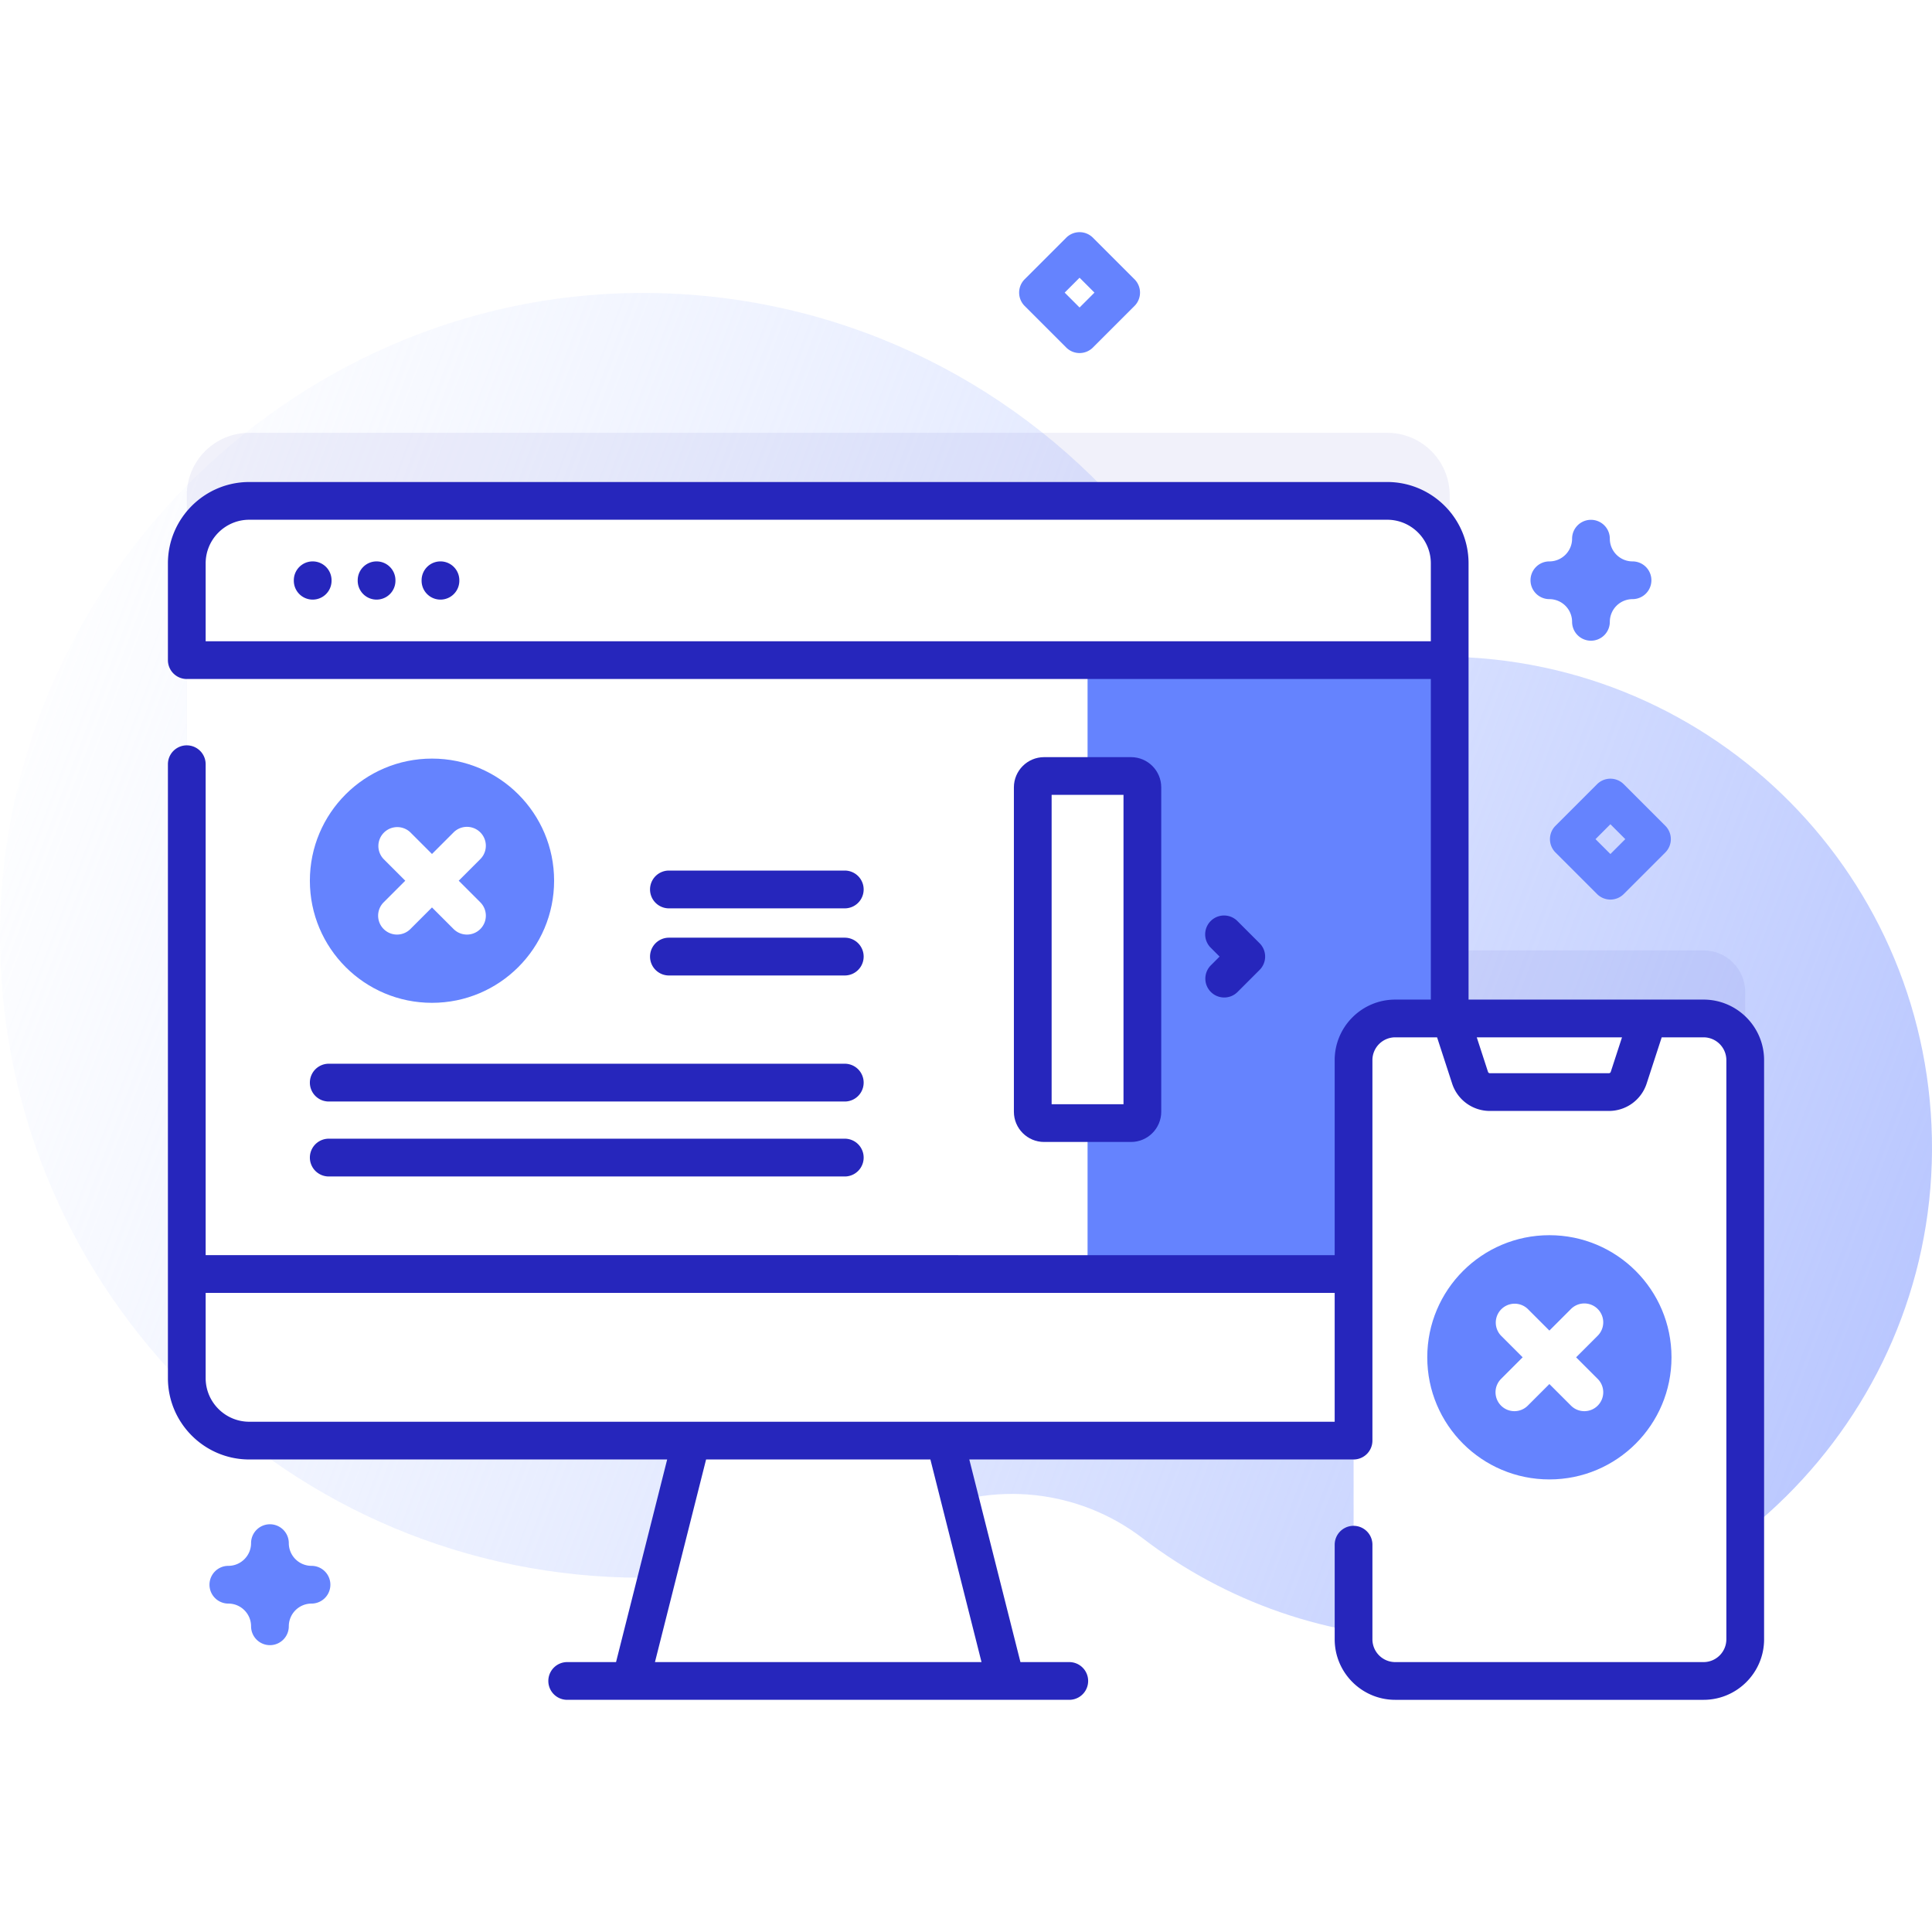
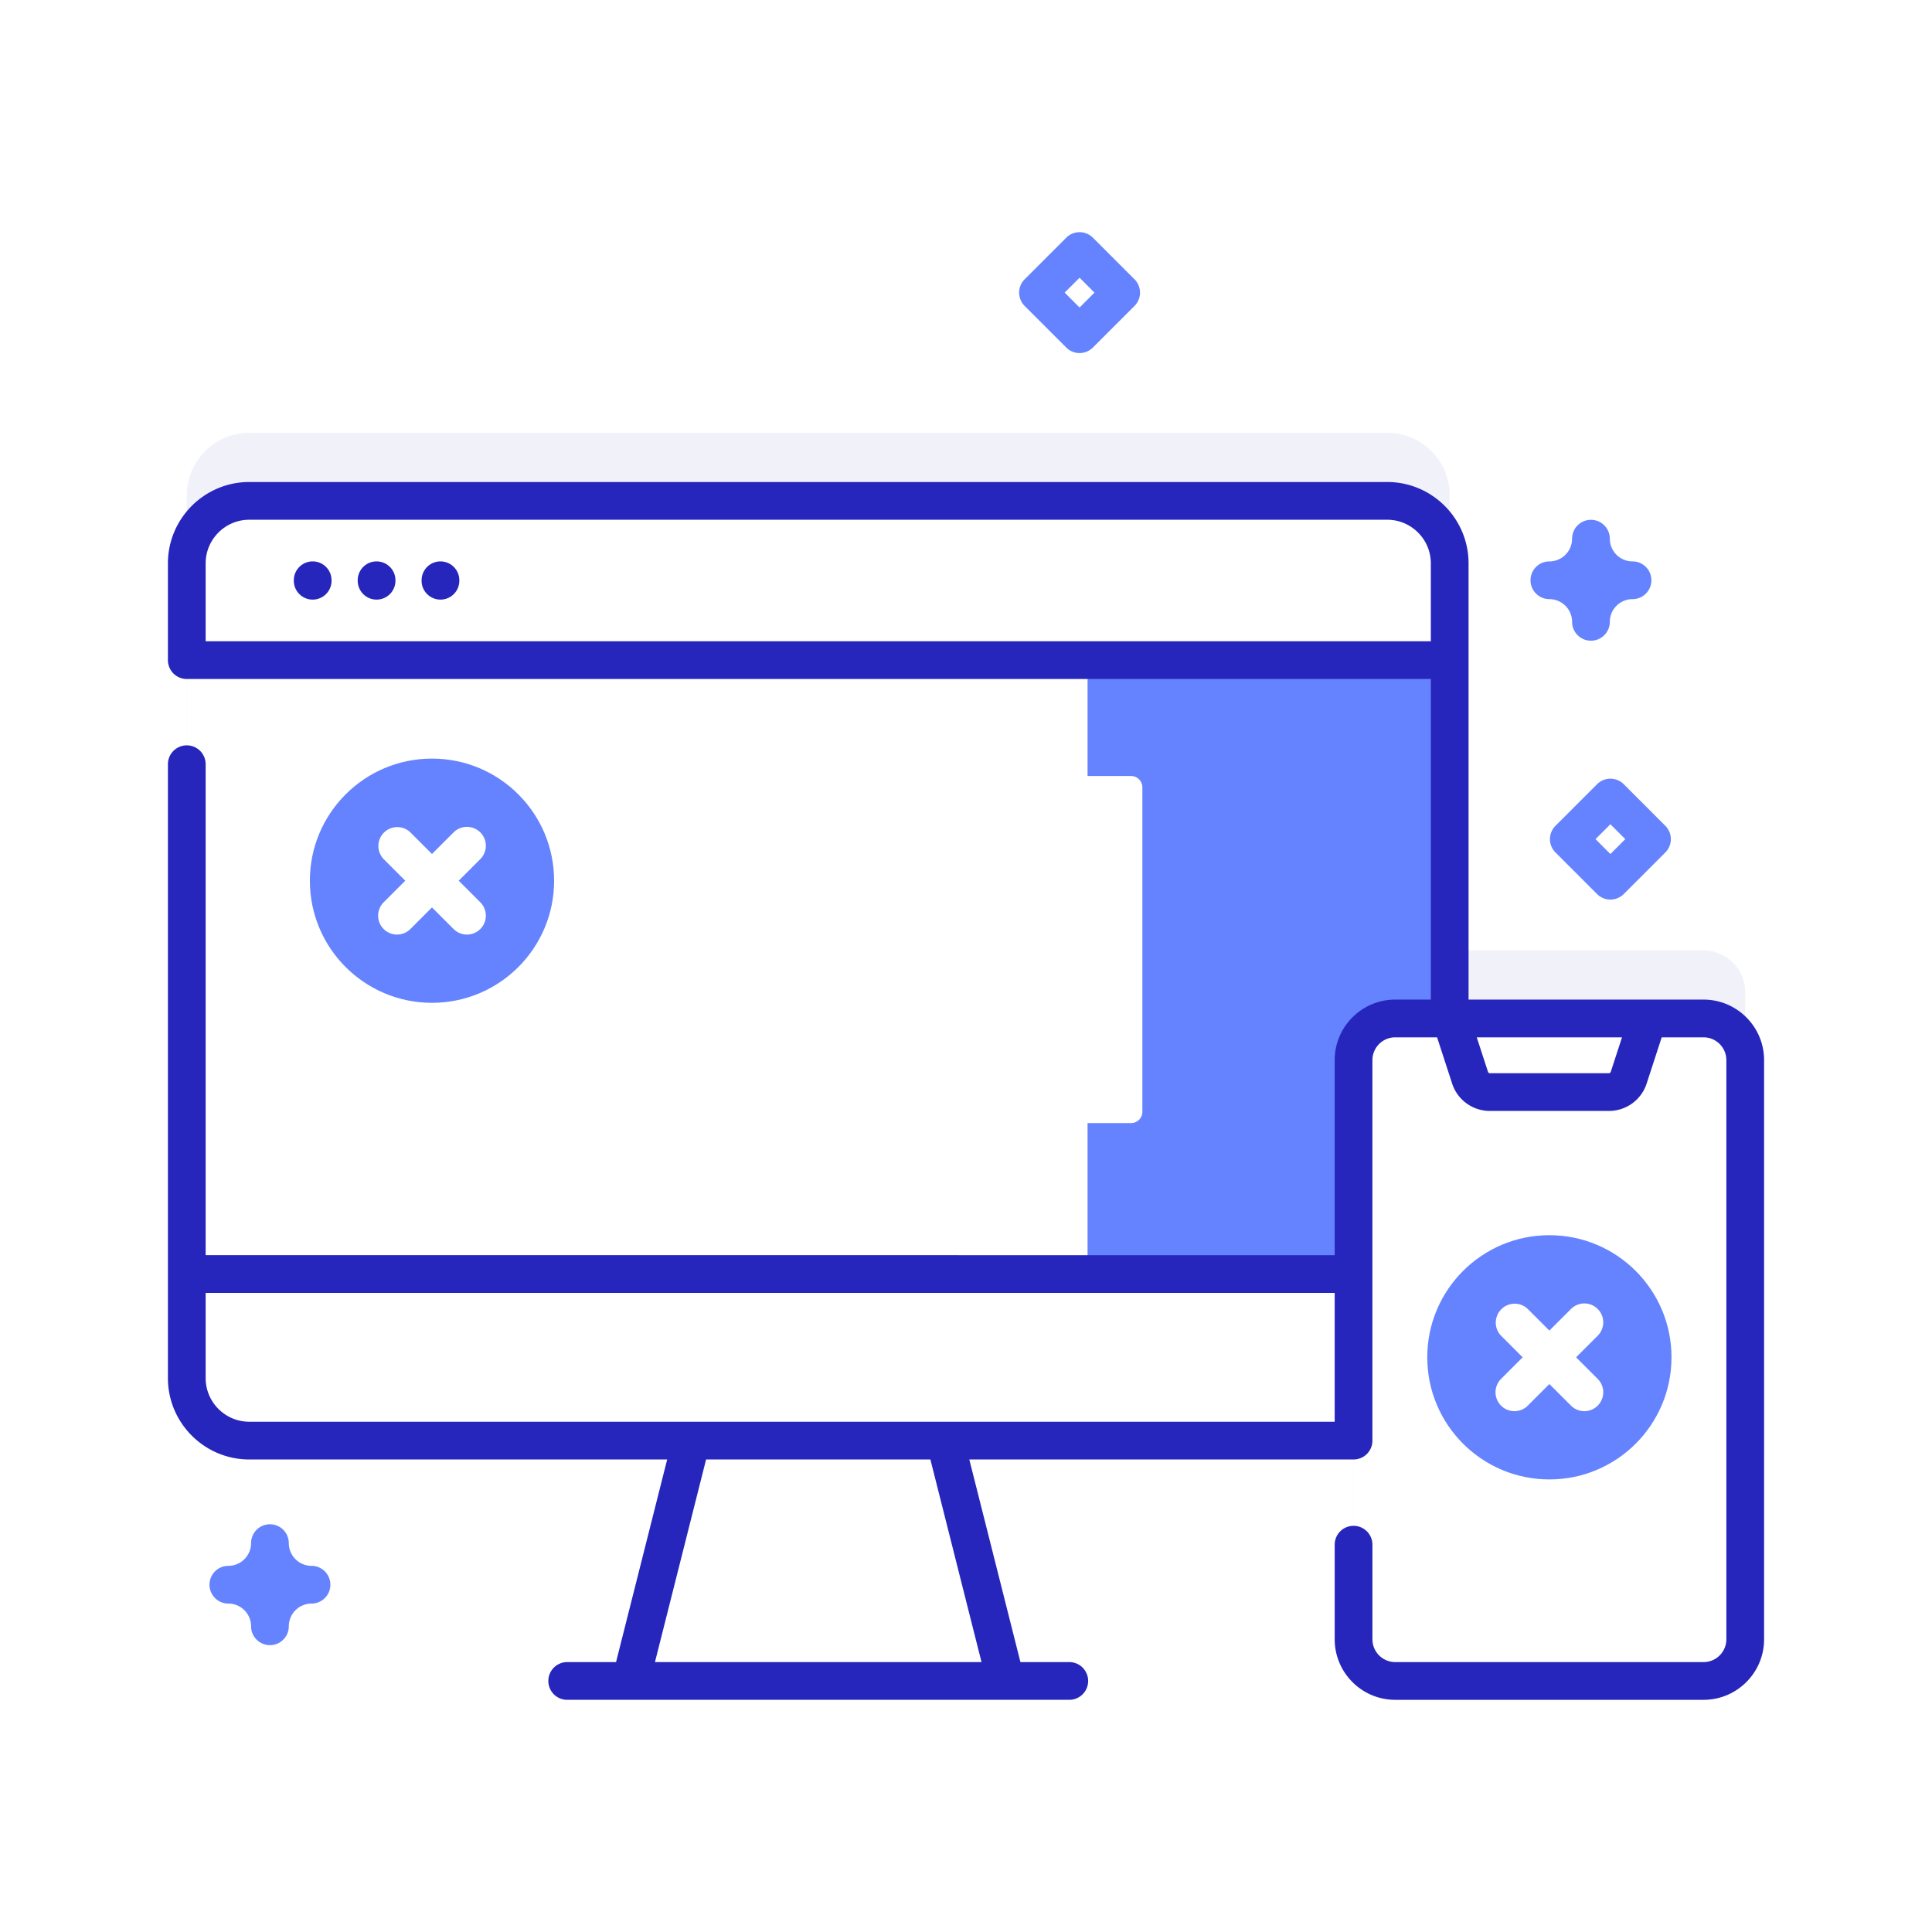
<svg xmlns="http://www.w3.org/2000/svg" version="1.1" width="512" height="512" x="0" y="0" viewBox="0 0 512 512" style="enable-background:new 0 0 512 512" xml:space="preserve" class="">
  <defs>
    <linearGradient id="a" x1="-15.209" x2="512.307" y1="178.009" y2="376.747" gradientUnits="userSpaceOnUse">
      <stop offset="0" stop-color="#d2deff" stop-opacity="0" />
      <stop offset="1" stop-color="#b7c5ff" />
    </linearGradient>
  </defs>
  <g>
    <linearGradient id="a" x1="-15.209" x2="512.307" y1="178.009" y2="376.747" gradientUnits="userSpaceOnUse">
      <stop offset="0" stop-color="#d2deff" stop-opacity="0" />
      <stop offset="1" stop-color="#b7c5ff" />
    </linearGradient>
-     <path fill="url(&quot;#a&quot;)" d="m382.606 174.018-.577-.002c-32.034-.05-62.385-13.844-83.44-37.986-31.366-35.964-77.6-58.622-129.121-58.393C75.956 78.052-1.195 156.618.014 250.122c1.203 92.986 76.955 167.995 170.227 167.995 26.343 0 51.286-5.987 73.547-16.672 19.194-9.213 42.065-6.784 58.968 6.161 21.863 16.745 49.19 26.713 78.846 26.763 71.382.119 129.981-58.02 130.396-129.401.418-72.05-57.442-130.526-129.392-130.95z" opacity="1" data-original="url(#a)" />
    <path fill="#2626BC" d="M451.458 251.868h-67.274V131.266c0-9.148-7.416-16.563-16.563-16.563H66.063c-9.148 0-16.563 7.416-16.563 16.563v215.913c0 9.148 7.416 16.563 16.563 16.563h292.641v52.654c0 6.098 4.944 11.042 11.042 11.042h81.711c6.098 0 11.042-4.944 11.042-11.042V262.911c.001-6.099-4.943-11.043-11.041-11.043z" opacity="1" data-original="#2626bc10" fill-opacity="0.063" />
-     <path fill="#FFFFFF" d="M266.527 445.476h-99.372l12.951-51.343 6.922-27.425h59.627l6.921 27.425z" opacity="1" data-original="#ffffff" class="" />
    <path fill="#FFFFFF" d="M367.621 381.775H66.063c-9.148 0-16.563-7.416-16.563-16.563V149.3c0-9.148 7.416-16.563 16.563-16.563H367.62c9.148 0 16.563 7.416 16.563 16.563v215.913c.001 9.147-7.415 16.562-16.562 16.562z" opacity="1" data-original="#ffffff" class="" />
    <path fill="#6583FE" d="M367.621 132.737h-79.405v249.039h79.405c9.147 0 16.563-7.416 16.563-16.563V149.3c0-9.147-7.416-16.563-16.563-16.563z" opacity="1" data-original="#6583fe" />
    <path fill="#FFFFFF" d="M384.184 174.942V149.3c0-9.148-7.416-16.563-16.563-16.563H66.063c-9.147 0-16.563 7.416-16.563 16.563v25.642zM49.5 337.628v27.585c0 9.148 7.416 16.563 16.563 16.563h301.558c9.147 0 16.563-7.416 16.563-16.563v-27.585z" opacity="1" data-original="#ffffff" class="" />
    <path fill="#FFFFFF" d="M451.458 445.471h-81.711c-6.098 0-11.042-4.944-11.042-11.042V280.945c0-6.098 4.944-11.042 11.042-11.042h81.711c6.098 0 11.042 4.944 11.042 11.042v153.484c0 6.099-4.944 11.042-11.042 11.042z" opacity="1" data-original="#ffffff" class="" />
    <path fill="#FFFFFF" d="m431.623 285.599 5.112-15.696h-52.266l5.112 15.696a5.52 5.52 0 0 0 5.25 3.811h31.542a5.52 5.52 0 0 0 5.25-3.811z" opacity="1" data-original="#ffffff" class="" />
    <circle cx="114.481" cy="233.397" r="32.362" fill="#6583FE" opacity="1" data-original="#6583fe" />
    <path fill="#FFFFFF" d="m121.563 233.397 5.724-5.724a5.008 5.008 0 0 0-7.082-7.083l-5.724 5.724-5.724-5.724a5.009 5.009 0 0 0-7.082 7.083l5.724 5.724-5.724 5.724a5.008 5.008 0 0 0 7.082 7.083l5.724-5.724 5.724 5.724c.977.978 2.26 1.467 3.541 1.467s2.564-.489 3.541-1.467a5.008 5.008 0 0 0 0-7.083z" opacity="1" data-original="#ffffff" class="" />
    <circle cx="410.602" cy="359.701" r="32.362" fill="#6583FE" opacity="1" data-original="#6583fe" />
    <path fill="#FFFFFF" d="m417.685 359.701 5.724-5.724a5.008 5.008 0 0 0-7.082-7.083l-5.724 5.724-5.724-5.724a5.009 5.009 0 0 0-7.082 7.083l5.724 5.724-5.724 5.724a5.008 5.008 0 0 0 7.082 7.083l5.724-5.724 5.724 5.724c.977.978 2.26 1.467 3.541 1.467s2.564-.489 3.541-1.467a5.008 5.008 0 0 0 0-7.083z" opacity="1" data-original="#ffffff" class="" />
    <g fill="#2626BC">
-       <path d="M223.87 291.914H87.128a5.008 5.008 0 1 1 0-10.016H223.87a5.008 5.008 0 1 1 0 10.016zM223.87 258.512h-46.595a5.008 5.008 0 1 1 0-10.016h46.595a5.008 5.008 0 1 1 0 10.016zM223.87 240.724h-46.595a5.008 5.008 0 1 1 0-10.016h46.595a5.008 5.008 0 1 1 0 10.016zM223.87 311.78H87.128a5.008 5.008 0 1 1 0-10.016H223.87a5.008 5.008 0 1 1 0 10.016z" fill="#2626BC" opacity="1" data-original="#2626bc" class="" />
-     </g>
+       </g>
    <path fill="#FFFFFF" d="M276.697 205.651h23.038a3.005 3.005 0 0 1 3.005 3.005v85.973a3.005 3.005 0 0 1-3.005 3.005h-23.038a3.005 3.005 0 0 1-3.005-3.005v-85.973a3.005 3.005 0 0 1 3.005-3.005z" opacity="1" data-original="#ffffff" class="" />
-     <path fill="#2626BC" d="M299.735 302.633h-23.038c-4.414 0-8.005-3.591-8.005-8.005v-85.973c0-4.414 3.591-8.005 8.005-8.005h23.038c4.414 0 8.005 3.591 8.005 8.005v85.973c0 4.414-3.591 8.005-8.005 8.005zm-21.043-10h19.048V210.65h-19.048z" opacity="1" data-original="#2626bc" class="" />
    <g fill="#2626BC">
      <path d="M82.865 148.776a5 5 0 0 0-5 5v.127a5 5 0 1 0 10 0v-.127a5 5 0 0 0-5-5zM99.796 148.776a5 5 0 0 0-5 5v.127a5 5 0 1 0 10 0v-.127a5 5 0 0 0-5-5zM116.727 148.776a5 5 0 0 0-5 5v.127a5 5 0 1 0 10 0v-.127a5 5 0 0 0-5-5z" fill="#2626BC" opacity="1" data-original="#2626bc" class="" />
      <path d="M451.458 264.904h-62.274V149.301c0-11.89-9.673-21.563-21.563-21.563H66.063c-11.891 0-21.563 9.673-21.563 21.563v25.642a5 5 0 0 0 5 5h329.684v84.961h-9.437c-8.846 0-16.043 7.196-16.043 16.042v51.683H54.5V202.526a5 5 0 1 0-10 0v162.686c0 11.89 9.673 21.563 21.563 21.563h110.744l-13.55 53.696h-12.944a5 5 0 1 0 0 10H283.37a5 5 0 1 0 0-10h-12.944l-13.549-53.696h101.828a5 5 0 0 0 5-5v-100.83a6.05 6.05 0 0 1 6.043-6.042h11.093l3.988 12.247a10.5 10.5 0 0 0 10.004 7.261h31.543c4.568 0 8.589-2.919 10.003-7.263l3.988-12.245h11.093a6.048 6.048 0 0 1 6.042 6.042V434.43a6.048 6.048 0 0 1-6.042 6.042h-81.711a6.05 6.05 0 0 1-6.043-6.042v-25.069a5 5 0 1 0-10 0v25.069c0 8.846 7.197 16.042 16.043 16.042h81.711c8.846 0 16.042-7.196 16.042-16.042V280.945c-.002-8.846-7.198-16.041-16.044-16.041zM54.5 169.942V149.3c0-6.376 5.188-11.563 11.563-11.563h301.558c6.376 0 11.563 5.188 11.563 11.563v20.642zm205.613 270.53H173.57l13.55-53.696h59.444zm-194.05-63.696c-6.376 0-11.563-5.188-11.563-11.563v-22.585h299.204v34.148zm360.806-92.725a.52.52 0 0 1-.495.36h-31.543a.522.522 0 0 1-.496-.36l-2.979-9.148h38.493z" fill="#2626BC" opacity="1" data-original="#2626bc" class="" />
-       <path d="M320.893 262.882c.977.977 2.257 1.465 3.536 1.465s2.56-.488 3.535-1.464l5.844-5.843a5 5 0 0 0 0-7.072l-5.844-5.843a5 5 0 1 0-7.07 7.071l2.308 2.308-2.308 2.308a4.999 4.999 0 0 0-.001 7.07z" fill="#2626BC" opacity="1" data-original="#2626bc" class="" />
    </g>
    <path fill="#6583FE" d="M426.773 238.397a5 5 0 0 1-3.535-1.464l-11.019-11.018a5 5 0 0 1 0-7.072l11.019-11.018a4.998 4.998 0 0 1 7.07 0l11.018 11.018a5 5 0 0 1 0 7.071l-11.018 11.018a4.997 4.997 0 0 1-3.535 1.465zm-3.947-16.018 3.947 3.947 3.946-3.947-3.946-3.947zM286.098 93.563a5 5 0 0 1-3.535-1.464l-11.018-11.018a5 5 0 0 1 0-7.071l11.018-11.018a4.998 4.998 0 0 1 7.07 0l11.019 11.018a5 5 0 0 1 0 7.072L289.633 92.1a5.002 5.002 0 0 1-3.535 1.463zm-3.946-16.018 3.946 3.947 3.947-3.947-3.947-3.947zM71.536 435.983a5 5 0 0 1-5-5c0-3.318-2.7-6.018-6.019-6.018a5 5 0 1 1 0-10c3.318 0 6.019-2.7 6.019-6.018a5 5 0 1 1 10 0 6.025 6.025 0 0 0 6.018 6.018 5 5 0 1 1 0 10 6.025 6.025 0 0 0-6.018 6.018 5 5 0 0 1-5 5zM421.62 169.794a5 5 0 0 1-5-5 6.025 6.025 0 0 0-6.018-6.018 5 5 0 1 1 0-10c3.318 0 6.018-2.7 6.018-6.018a5 5 0 1 1 10 0c0 3.318 2.7 6.018 6.019 6.018a5 5 0 1 1 0 10 6.026 6.026 0 0 0-6.019 6.018 5 5 0 0 1-5 5z" opacity="1" data-original="#6583fe" />
  </g>
</svg>